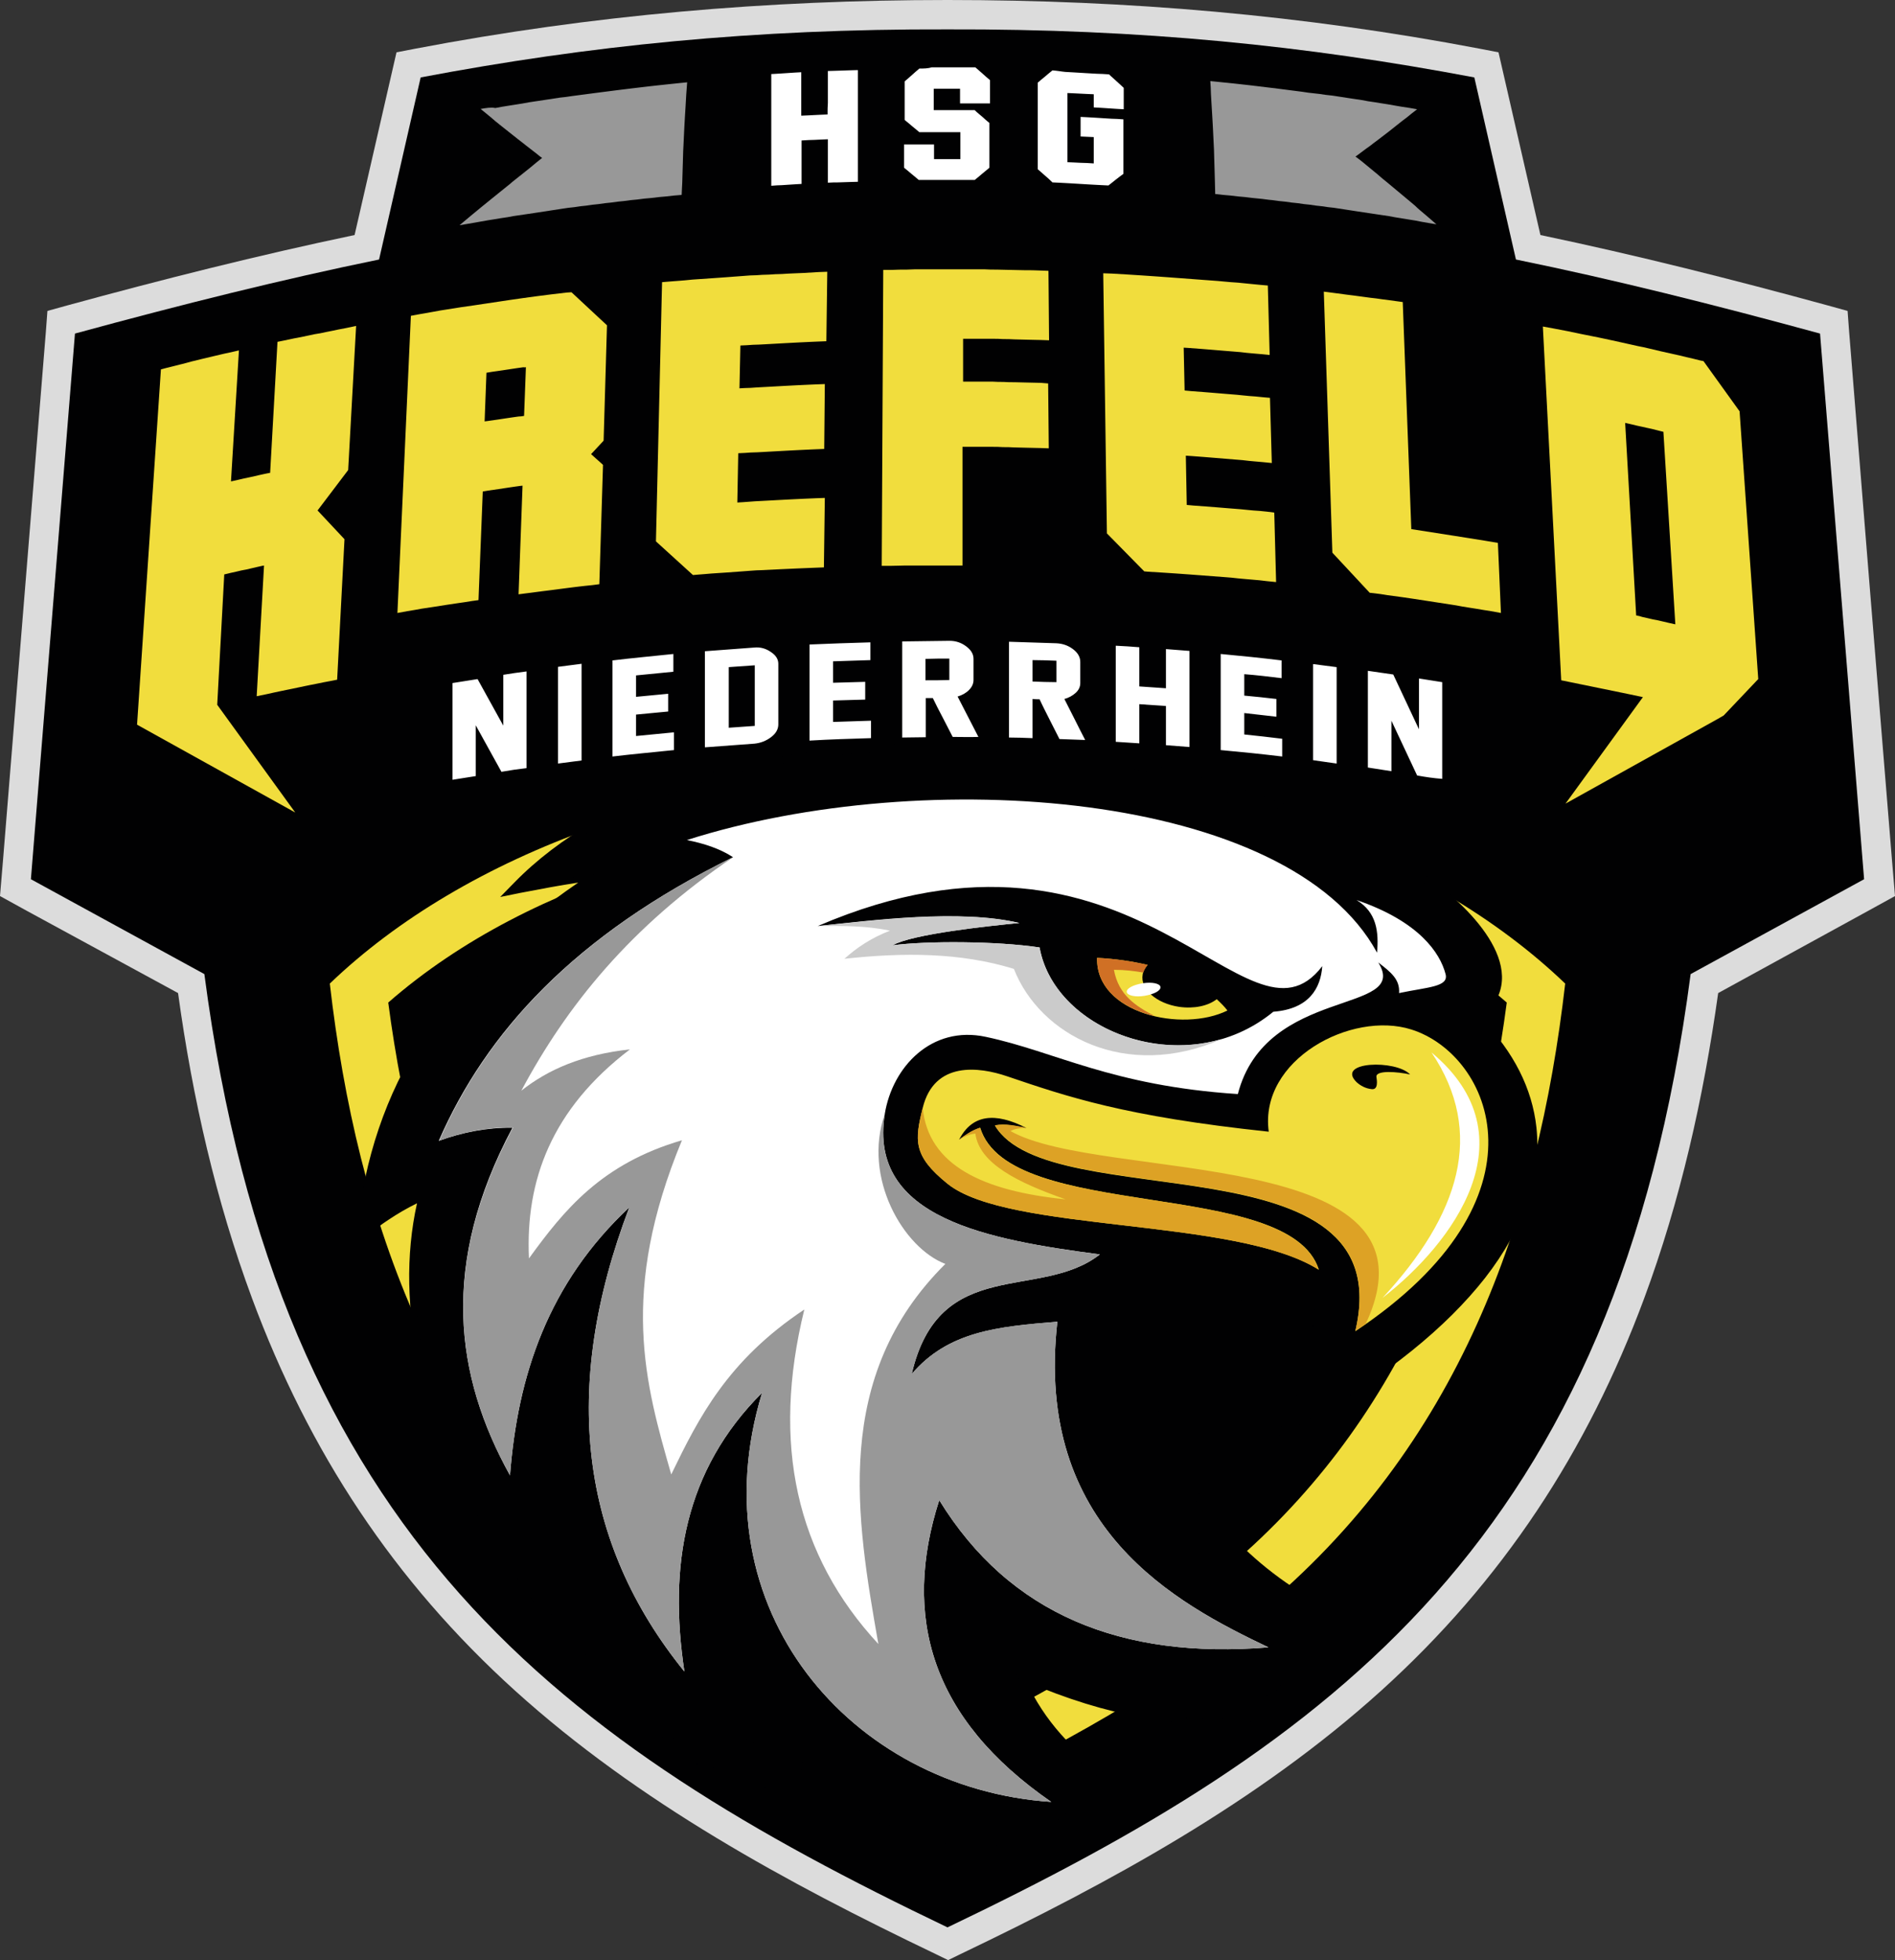
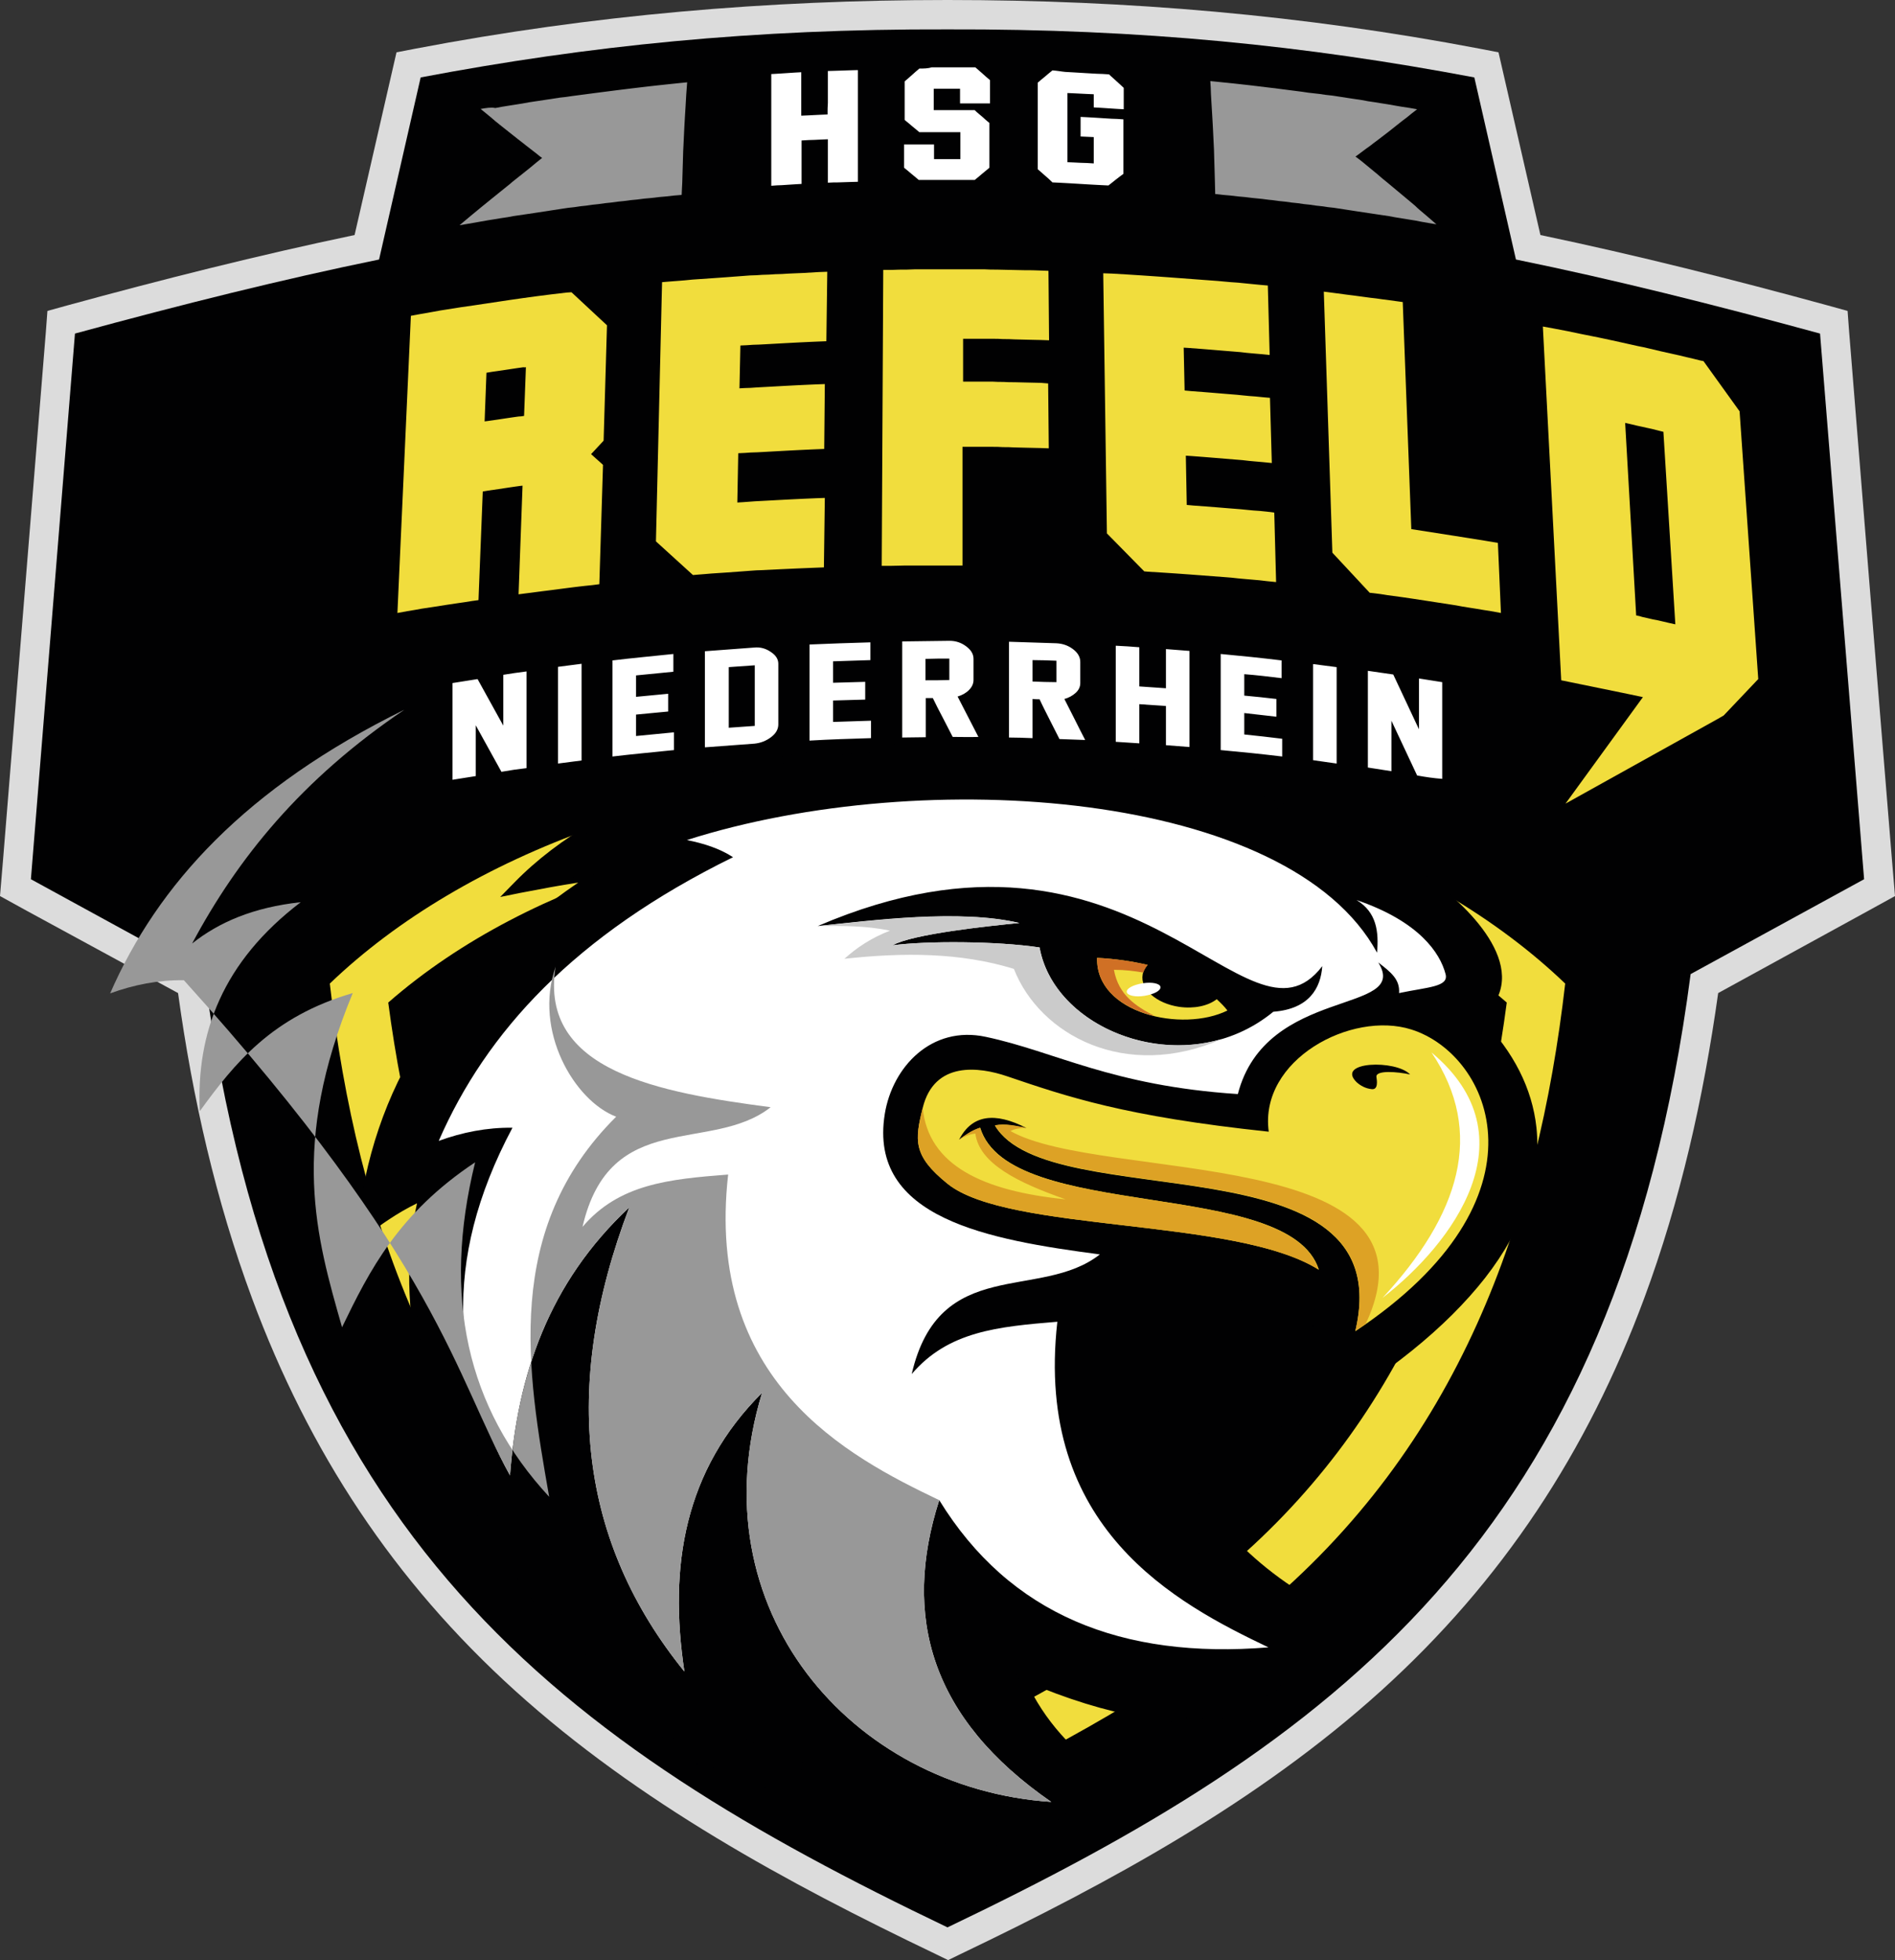
<svg xmlns="http://www.w3.org/2000/svg" version="1.2" baseProfile="tiny" id="Ebene_1" x="0px" y="0px" viewBox="0 0 619.4 640.5" overflow="visible" xml:space="preserve">
  <rect x="0" y="0" width="619.4" height="640.5" fill="#333333" stroke="none" />
  <path fill-rule="evenodd" fill="#DCDCDC" d="M309.7,0c59,0,116.1,4.9,173.9,15.9l6.2,1.2l13.7,59.7c31.5,6.6,62.8,14.5,93.9,23  l6.5,1.8l0.5,6.7c4.6,57.5,9.3,115.1,14,172.6l1,11.9l-8.9,4.9l-48.9,26.8c-4.8,34.3-12.4,68-24.2,99.8  c-18.6,50.1-46.3,92.3-86,128.2c-40.3,36.4-88.7,62.7-137.4,86l-4.1,2l-4.1-2c-48.7-23.3-97.1-49.6-137.4-86  c-39.7-35.9-67.4-78.1-86-128.2c-11.8-31.8-19.5-65.6-24.2-99.8L8.9,297.7L0,292.8l1-11.9c4.7-57.5,9.3-115.1,14-172.6l0.5-6.7  l6.5-1.8c31.1-8.5,62.4-16.4,93.9-23l13.7-59.7l6.2-1.2C193.6,4.9,250.7,0,309.7,0" />
  <path fill-rule="evenodd" fill="#010102" d="M609.3,287.3l-56.7,31c-24.2,184.8-117.5,251.5-242.9,311.5  C184.3,569.8,91,503.1,66.8,318.3l-56.7-31c4.8-59.4,9.6-118.9,14.4-178.3c35.2-9.6,67.7-17.7,99.4-24.2l13.6-59.5  C192.5,14.9,246.2,9.4,309.7,9.6c63.5-0.2,117.2,5.3,172.2,15.7l13.6,59.5c31.8,6.5,64.2,14.6,99.4,24.2  C599.7,168.5,604.5,227.9,609.3,287.3z" />
  <path fill-rule="evenodd" fill="#F1DD3D" d="M492.5,327.6c-47.4-41.4-118.9-59.5-182.8-59.5c-63.8,0-135.3,18-182.8,59.5  c9.4,71,34,137.7,93.7,186.8c26.6,21.9,57.6,39.3,89.1,54.6c31.5-15.4,62.5-32.7,89.1-54.6C458.4,465.3,483.1,398.6,492.5,327.6   M107.8,321.4c8.9,77.2,34.6,151.2,100.6,205.6c30.1,24.8,65.4,44,101.3,61.1C345.5,571,380.9,551.8,411,527  c66-54.4,91.7-128.3,100.6-205.6c-44.1-42.3-118.1-70.1-201.9-70.1C225.9,251.3,151.9,279.1,107.8,321.4z" />
  <path fill-rule="evenodd" fill="#010102" d="M333.6,605.6l-0.7,0c-36.5-1.1-68.2-18-88.4-46.7c1.4,9.3,3.5,18.6,6.4,28.1l1.4,4.7  l-4.3-2.4c-31.9-17.5-63.9-48.8-85.7-83.6c-24.4-38.9-33.5-78.7-26-112.5c-6.6,3.2-12.1,7.2-16.3,10.4l-3.6,2.8l0.4-4.6  c4.5-46.2,28.2-83.3,72.2-113.4c-6,0.9-12.3,2.1-19.1,3.4l-6.4,1.3l4.6-4.7c29.2-29.9,81.4-46.5,143.4-45.5  c57.9,0.9,115,16.7,152.7,42.2c9.2,5.6,33.6,25.5,24.9,41.6c-1,1.9-2.8,4.2-4.8,6.3c10.5,10.8,16.5,22.7,17.9,35.4  c1.7,15.9-4.1,32.9-16.8,49.2c-12.7,16.2-31.9,31.7-57,46l-10.5,6l3.2-11.7c0.5-2,1.1-3.9,1.6-5.9l0.2-0.9  c1.6-5.7,3.8-14.8,4.8-22.3c-6.3-4.1-17.5-5.4-27.8-3.1c-8.5,1.9-15,5.9-17.7,11.1c-3.7,7-3.6,19,0.2,31.2  c7.3,23.2,26,44.1,51.5,57.3l2,1.1l-25.7,36l-0.9,0.1c-23.4,2.6-47.6-1.7-73.8-13c5.7,12.4,15.1,23,27.9,31.5l2.4,1.6L333.6,605.6z   M243.1,549.4c18.9,31.8,51.4,50.8,89.2,52.2l26.5-18.7c-13.8-9.7-23.5-22-28.9-36.3l-1.7-4.6l4.4,2c27,12.4,51.7,17.3,75.5,14.8  l22-30.8c-25.3-13.7-44-35-51.4-58.6c-4.2-13.4-4.2-26.3,0.1-34.3c3.3-6.3,10.6-11,20.4-13.2c12.1-2.7,25-0.8,32,4.5l0.9,0.7  l-0.1,1.1c-1,8-3.3,18-5.1,24.1l-0.2,0.9c-0.6,1.9-1.1,3.9-1.6,5.8l-0.6,2.4l2.1-1.2c24.7-14.1,43.5-29.2,55.8-45  c8.4-10.8,18-27.5,16-46.3c-1.3-12.4-7.5-24-18.2-34.5l-1.5-1.5l1.6-1.4c2.3-2.1,4.5-4.7,5.5-6.7c6.7-12.4-13-29.8-23.6-36.3  c-37.1-25.2-93.4-40.7-150.6-41.6c-57.5-0.9-106.4,13.5-135.6,39.6c7.6-1.4,14.6-2.5,21.4-3.4l1.3,3.7  c-46.3,29.2-71.6,65.5-77.4,110.8c4.7-3.4,10.5-7,17.2-9.9l3.8-1.6l-1.1,4c-9,33.5-0.3,73.8,24.5,113.4c20.5,32.7,50.1,62.3,80,79.8  c-3.1-11-5.1-21.8-6.3-32.8L243.1,549.4z" />
  <path fill-rule="evenodd" fill="#010102" d="M118.8,402.1c4.2-43.2,25.5-83.1,78.8-116.8c-9.3,1.2-18.7,2.8-28,4.7  c62.9-64.3,217.7-54.4,293.5-3c10.2,6.3,31.9,24.8,24.3,39c-1.2,2.3-3.6,5-5.9,7.2c9.9,9.7,17.2,21.6,18.8,35.7  c1.9,17.6-5.8,34.2-16.4,47.7c-14.6,18.7-36,33.8-56.4,45.5c-2.1,1.2-4.2,2.4-6.3,3.6c0.6-2.3,1.3-4.7,1.9-7  c0.6-2.2,1.3-4.5,1.9-6.7c2-6.9,4.1-16.6,5-23.8c-11.8-9-41.7-6.6-49.4,8c-9.3,17.6,1.8,65,52.5,91.3l-23.8,33.4  c-25.6,2.8-51.4-2.9-77.4-14.9c5.6,14.9,15.9,27.2,30.5,37L333,603.6c-36.5-1.1-71.2-18.8-91.6-53.2c1.4,13.1,4.1,25.4,7.6,37.2  c-60.1-33-130-122.2-109.7-197.9C131.6,393,125,397.4,118.8,402.1" />
  <path fill-rule="evenodd" fill="#F1DD3D" d="M401.2,330.2c-1-1.3-2.2-2.5-3.5-3.7c-2.8,2.2-7.4,3.2-12.3,2.5  c-7.4-1.1-12.8-5.8-11.9-10.6c0.2-1.2,0.8-2.2,1.6-3.1c-5.1-1.2-10.6-2-16.5-2.3C358.1,331.2,386.4,337.5,401.2,330.2" />
  <path fill-rule="evenodd" fill="#D07025" d="M373.7,317.8c0.3-0.9,0.8-1.7,1.4-2.5c-5.1-1.2-10.6-2-16.5-2.3  c-0.3,10.2,8.5,16.6,18.8,19c-6.1-3.2-11.8-6.8-13.3-15.1C367.7,316.9,370.8,317.3,373.7,317.8" />
  <path fill-rule="evenodd" fill="#FFFFFF" d="M339.8,309.6c-13.8-2.1-37.1-2.2-48.1-0.7c6.6-3.7,31.2-6.3,41.5-7.3  c-19.5-4.6-47.9-0.9-65.9,1c104.5-44.9,140.2,45.5,164.9,13.1c-0.5,7.2-4.3,14-16,14.9C388.2,353.6,344.8,337.5,339.8,309.6   M166.7,482.1c2.5-32.7,12.5-62.8,39-87.6c-22.5,59.1-16.2,109.5,18,151.7c-5.2-34.5,0-65.8,25.4-91.1  c-21.6,70.7,29.1,129.3,94.5,133.7c-39.4-27.2-48.8-60.6-36.6-98.6c23,37.4,59.7,52,107.6,48.1c-30.2-14.4-76.6-38.9-69-106.4  c-19.4,1.6-35.7,3.1-47.6,17.1c9-39,42-23.8,61.5-39.1c-36.3-4.8-75.8-11.7-70.3-45.9c2.5-15.4,15.3-29,33-25.2  c22.7,4.8,41.1,16,82.4,18.7c9.2-35.5,56.6-25.9,45.9-43c4.3,3.3,7.1,5.6,6.8,10c9.5-2,16.3-2,15.2-6.2c-1.8-6.9-8.6-17.2-29.1-24.2  c6.6,4,7.3,10.4,6.7,17.2c-28.6-52.8-147.8-61.6-225.6-36.8c5.6,1.1,10.8,2.8,15.1,5.6c-51.9,25.5-80.7,57.2-96.2,92.7  c7.7-2.8,15.7-4.4,24.1-4.3C143.8,413,148.6,449.5,166.7,482.1z" />
  <path fill-rule="evenodd" fill="#CBCBCB" d="M267.4,302.6c7.9-0.1,15.8-0.1,23.5,1.5c-6.4,2.5-11,5.7-14.9,9.2  c19.2-2.1,37.9-2.1,55.4,3.3c8.4,21.5,36.4,36.8,68,22.9l0,0c-26,7.7-55.6-7.2-59.6-29.9c-13.8-2.1-37.1-2.2-48.1-0.7  c6.6-3.7,31.2-6.3,41.5-7.3C313.8,297.1,285.5,300.8,267.4,302.6" />
-   <path fill-rule="evenodd" fill="#989898" d="M166.7,482.1c2.5-32.7,12.5-62.8,39-87.6c-22.5,59.1-16.2,109.5,18,151.7  c-5.2-34.5,0-65.8,25.4-91.1c-21.6,70.7,29.1,129.3,94.5,133.7c-39.4-27.2-48.8-60.6-36.6-98.6c23,37.4,59.7,52,107.6,48.1  c-30.2-14.4-76.6-38.9-69-106.4c-19.4,1.5-35.7,3.1-47.6,17.1c9-39,42-23.8,61.5-39.1c-36.3-4.8-75.8-11.7-70.3-45.9  c-7.3,20.9,6.1,43.8,19.8,49c-37.1,36.8-29.1,83.2-21.9,124.2c-26.9-29-35-65.4-24.2-109.3c-25.1,16.7-34.5,35.3-43.5,53.9  c-8.5-29.7-17.1-59.4,3.5-109.2c-26.4,7.7-38.6,22.9-50,38.6c-1.2-25.5,7.4-48.8,33-68.3c-15.6,1.7-26.8,6.6-35.5,13.5  c14.8-27.7,35.7-53.7,69.4-76.4c-51.9,25.5-80.7,57.2-96.2,92.7c7.7-2.8,15.7-4.4,24.1-4.3C143.8,413,148.6,449.5,166.7,482.1" />
+   <path fill-rule="evenodd" fill="#989898" d="M166.7,482.1c2.5-32.7,12.5-62.8,39-87.6c-22.5,59.1-16.2,109.5,18,151.7  c-5.2-34.5,0-65.8,25.4-91.1c-21.6,70.7,29.1,129.3,94.5,133.7c-39.4-27.2-48.8-60.6-36.6-98.6c-30.2-14.4-76.6-38.9-69-106.4c-19.4,1.5-35.7,3.1-47.6,17.1c9-39,42-23.8,61.5-39.1c-36.3-4.8-75.8-11.7-70.3-45.9  c-7.3,20.9,6.1,43.8,19.8,49c-37.1,36.8-29.1,83.2-21.9,124.2c-26.9-29-35-65.4-24.2-109.3c-25.1,16.7-34.5,35.3-43.5,53.9  c-8.5-29.7-17.1-59.4,3.5-109.2c-26.4,7.7-38.6,22.9-50,38.6c-1.2-25.5,7.4-48.8,33-68.3c-15.6,1.7-26.8,6.6-35.5,13.5  c14.8-27.7,35.7-53.7,69.4-76.4c-51.9,25.5-80.7,57.2-96.2,92.7c7.7-2.8,15.7-4.4,24.1-4.3C143.8,413,148.6,449.5,166.7,482.1" />
  <path fill-rule="evenodd" fill="#F1DD3D" d="M460.9,351.1c-4.6-4.9-24.4-4.3-17.5,2.5c1.2,1.1,2.9,2.1,5,2.3c2.1,0.2,1.7-2.7,1.5-4  C449.6,349.6,456.9,350.2,460.9,351.1 M309.7,386.8c-11.4-9.2-10.7-14.2-8.1-24.8c3.8-15.4,18.5-13.4,27.6-10.3  c19.5,6.6,38.2,13.1,85.5,18.1c-3.2-23.5,27-39.6,46.6-33.4c26.1,8.2,47.1,55.1-18.3,98.6c15.2-64.2-100-37.2-117.8-67.2  c3.4-0.7,6.9,0.2,10.3,0.8c-10.3-5.3-17.8-4.4-22,3.8c2.1-1.5,4.1-3,6.9-3.9c9.5,31.1,101,16,110.7,46.4  C403.8,397.7,329.6,402.9,309.7,386.8z" />
  <path fill-rule="evenodd" fill="#DDA225" d="M446.4,432.6c-1.1,0.8-2.3,1.6-3.4,2.3c15.2-64.2-100-37.2-117.8-67.2  c3.4-0.7,6.9,0.2,10.3,0.8c-2.1,0.1-4.1,0.4-5.2,1.1C360.2,386.5,474,373.7,446.4,432.6 M309.7,386.8c-11.4-9.2-10.7-14.2-8.1-24.8  c1.8,18.8,19.7,27.2,46.7,29.9c-15.4-5.4-28.2-11.6-29.5-21.5c-2.2,0.3-3.5,1-5.4,2c2.1-1.5,4.1-3,6.9-3.9  c9.5,31.1,101,16,110.7,46.4C403.8,397.7,329.6,402.9,309.7,386.8z" />
  <path fill-rule="evenodd" fill="#FFFFFF" d="M467.9,343.9c17.7,26.3,9.1,53.1-16,80.2C474.6,406.5,501.1,371.6,467.9,343.9" />
  <path fill-rule="evenodd" fill="#FFFFFF" d="M373.5,321.3c-3.1,0.5-5.4,1.7-5.2,2.9c0.2,1.1,2.8,1.7,5.8,1.2  c3.1-0.5,5.4-1.7,5.2-2.9C379.2,321.4,376.6,320.8,373.5,321.3" />
  <path fill="#FFFFFF" d="M463.2,253.4c-1.4-3-7-14.9-8.4-17.9c0,2.8,0,13.8,0,16.5c-2.6-0.4-5.1-0.8-7.7-1.2c0-5.3,0-10.5,0-15.8  c0-5.3,0-10.5,0-15.8c2.8,0.4,5.5,0.8,8.3,1.2c1.4,3,7,14.9,8.4,17.9c0-2.8,0-13.8,0-16.6c2.5,0.4,5.1,0.8,7.6,1.2  c0,5.3,0,10.5,0,15.8c0,5.3,0,10.5,0,15.8c0,0,0,0,0,0C468.7,254.3,465.9,253.9,463.2,253.4 M436.9,249.5c-2.6-0.4-5.2-0.7-7.7-1.1  c0-5.2,0-10.5,0-15.7c0-5.2,0-10.5,0-15.7c2.6,0.3,5.1,0.7,7.7,1c0,5.3,0,10.5,0,15.8C436.9,239,436.9,244.2,436.9,249.5z   M419.1,247.2c-6.7-0.8-13.4-1.5-20.1-2.1c0-5.2,0-10.5,0-15.7c0-5.2,0-10.5,0-15.7c6.6,0.6,13.3,1.3,19.9,2.1c0,1.9,0,3.9,0,5.8  c-4.1-0.5-8.2-1-12.2-1.3c0,2.3,0,4.7,0,7c3.5,0.3,7,0.7,10.5,1.1c0,1.9,0,3.9,0,5.8c-3.5-0.4-7-0.8-10.5-1.2c0,2.3,0,4.7,0,7  c4.1,0.4,8.2,0.9,12.4,1.4C419.1,243.3,419.1,245.3,419.1,247.2z M388.8,244.1c-2.6-0.2-5.1-0.4-7.7-0.6c0-2.1,0-4.3,0-6.4  c0-2.1,0-4.3,0-6.4c-2.9-0.2-5.8-0.4-8.7-0.6c0,2.1,0,4.3,0,6.4c0,2.1,0,4.3,0,6.4c-2.6-0.2-5.1-0.3-7.7-0.5c0-5.2,0-10.4,0-15.7  c0-5.2,0-10.4,0-15.7c2.6,0.1,5.1,0.3,7.7,0.5c0,2.1,0,4.3,0,6.4c0,2.1,0,4.3,0,6.4c2.9,0.2,5.8,0.4,8.7,0.6c0-2.1,0-4.3,0-6.4  c0-2.1,0-4.3,0-6.4c2.6,0.2,5.1,0.4,7.7,0.6c0,5.2,0,10.5,0,15.7C388.8,233.7,388.8,238.9,388.8,244.1z M345.3,222.9  c0-2.3,0-4.7,0-7c-2.6-0.1-5.2-0.2-7.8-0.2c0,2.3,0,4.7,0,7C340.1,222.8,342.7,222.9,345.3,222.9z M346.3,241.5  c-1.1-2.2-2.2-4.3-3.3-6.5c-1.1-2.2-2.2-4.3-3.2-6.5c-0.8,0-1.5,0-2.3-0.1c0,2.1,0,4.3,0,6.4c0,2.1,0,4.3,0,6.4  c-2.6-0.1-5.2-0.2-7.7-0.2c0-5.2,0-10.4,0-15.6c0-5.2,0-10.4,0-15.7c5.1,0.2,10.3,0.3,15.5,0.5c2,0.1,3.8,0.7,5.4,1.9  c1.6,1.2,2.4,2.6,2.4,4.2c0,2.3,0,4.6,0,6.9c0,1.2-0.5,2.3-1.5,3.2c-1,0.9-2.2,1.6-3.7,2c1.1,2.2,2.3,4.5,3.4,6.7  c1.1,2.3,2.3,4.5,3.4,6.7C351.8,241.7,349.1,241.6,346.3,241.5z M310.3,222.2c0-2.3,0-4.6,0-7c-2.6,0-5.2,0-7.8,0.1c0,2.3,0,4.7,0,7  C305.1,222.3,307.7,222.3,310.3,222.2z M311.4,240.8c-1.1-2.1-2.2-4.3-3.3-6.4c-1.1-2.1-2.2-4.2-3.2-6.3c-0.8,0-1.6,0-2.3,0  c0,2.1,0,4.3,0,6.4c0,2.1,0,4.3,0,6.4c-2.6,0-5.1,0.1-7.7,0.1c0-5.2,0-10.4,0-15.7c0-5.2,0-10.4,0-15.7c5.1-0.1,10.3-0.1,15.5-0.2  c2,0,3.8,0.6,5.4,1.8c1.6,1.2,2.4,2.5,2.4,4.1c0,2.3,0,4.6,0,6.9c0,1.2-0.5,2.3-1.5,3.3c-1,1-2.3,1.7-3.7,2.1  c1.1,2.2,2.3,4.4,3.4,6.6c1.1,2.2,2.3,4.4,3.4,6.6C316.9,240.9,314.1,240.8,311.4,240.8z M284.7,241.2c-6.7,0.2-13.4,0.4-20.1,0.8  c0-5.2,0-10.4,0-15.7c0-5.2,0-10.5,0-15.7c6.6-0.3,13.3-0.5,19.9-0.7c0,1.9,0,3.9,0,5.8c-4.1,0.1-8.2,0.3-12.2,0.4c0,2.3,0,4.7,0,7  c3.5-0.1,7-0.2,10.5-0.3c0,1.9,0,3.9,0,5.8c-3.5,0.1-7,0.2-10.5,0.3c0,2.3,0,4.7,0,7c4.1-0.1,8.3-0.3,12.4-0.4  C284.7,237.3,284.7,239.3,284.7,241.2z M246.7,237.2c0-3.3,0-6.6,0-9.9c0-3.3,0-6.6,0-9.9c-2.8,0.2-5.7,0.4-8.5,0.6  c0,3.3,0,6.6,0,9.9c0,3.3,0,6.6,0,9.9C241.1,237.6,243.9,237.4,246.7,237.2z M254.4,216.9c0,3.3,0,6.6,0,9.9c0,3.3,0,6.6,0,9.9  c0,1.6-0.8,3-2.4,4.2c-1.6,1.2-3.4,1.9-5.4,2.1c-5.4,0.4-10.8,0.8-16.2,1.2c0-5.2,0-10.5,0-15.7c0-5.2,0-10.5,0-15.7  c5.4-0.4,10.7-0.8,16.1-1.2c2-0.2,3.8,0.3,5.4,1.4C253.6,214.1,254.4,215.4,254.4,216.9z M220.3,245.1c-6.7,0.7-13.4,1.3-20.1,2.1  c0-5.2,0-10.5,0-15.7c0-5.2,0-10.5,0-15.7c6.6-0.8,13.3-1.4,19.9-2.1c0,1.9,0,3.9,0,5.8c-4.1,0.4-8.2,0.8-12.2,1.2c0,2.3,0,4.7,0,7  c3.5-0.3,7-0.7,10.5-1c0,1.9,0,3.9,0,5.8c-3.5,0.3-7.1,0.7-10.5,1c0,2.3,0,4.7,0,7c4.1-0.4,8.3-0.8,12.4-1.2  C220.3,241.3,220.3,243.2,220.3,245.1z M190.1,248.5c-2.6,0.3-5.1,0.7-7.7,1c0-5.3,0-10.5,0-15.8c0-5.3,0-10.5,0-15.8  c2.6-0.3,5.1-0.7,7.7-1c0,5.3,0,10.5,0,15.8C190.1,238,190.1,243.2,190.1,248.5z M163.9,252.2c-1.4-2.5-2.8-5.1-4.2-7.6  c-1.4-2.5-2.8-5.1-4.2-7.6c0,2.8,0,5.5,0,8.3c0,2.8,0,5.5,0,8.3c-2.6,0.4-5.1,0.8-7.6,1.2c0-5.3,0-10.5,0-15.8c0-5.3,0-10.6,0-15.8  c2.7-0.4,5.5-0.9,8.2-1.3c1.4,2.5,2.8,5.1,4.2,7.6c1.4,2.5,2.8,5.1,4.2,7.6c0-2.8,0-5.5,0-8.3c0-2.8,0-5.5,0-8.3  c2.5-0.4,5.1-0.8,7.6-1.1c0,5.3,0,10.5,0,15.8c0,5.2,0,10.5,0,15.8c0,0,0,0,0,0C169.4,251.3,166.7,251.7,163.9,252.2z" />
  <g>
-     <path fill="#F1DD3D" d="M113.8,153.6l-10,13.2l8.8,9.4l-2.4,45.9l-2,0.4c-1.7,0.3-3.2,0.6-4.6,0.9c-1.4,0.3-2.7,0.5-4,0.8   c-1.3,0.3-2.5,0.5-3.8,0.8c-1.3,0.3-2.6,0.5-3.9,0.8c-1.4,0.3-2.9,0.6-4.6,1l-3.4,0.7l2.4-42.7c-0.2,0-0.4,0.1-0.6,0.1   c-1.2,0.3-2.4,0.5-3.5,0.8c-1.1,0.3-2.2,0.5-3.3,0.7c-1.1,0.3-2.2,0.5-3.5,0.8c-0.7,0.2-1.3,0.3-2.1,0.5L71,230.3l25.5,35.2   l-51.7-28.7l7.8-116.1l1.9-0.5c1.6-0.4,3.1-0.8,4.4-1.1c1.4-0.3,2.6-0.7,3.8-1c1.2-0.3,2.4-0.6,3.7-0.9c1.2-0.3,2.5-0.6,3.8-0.9   c1.4-0.3,2.8-0.7,4.4-1l3.5-0.8l-2.6,42.8c0.2,0,0.3-0.1,0.5-0.1c1.2-0.3,2.4-0.5,3.5-0.8c1.1-0.2,2.2-0.5,3.3-0.7   c1.1-0.3,2.2-0.5,3.5-0.8c0.6-0.1,1.3-0.3,2-0.4l2.4-42.8l2-0.4c1.6-0.3,3.1-0.7,4.4-0.9c1.4-0.3,2.6-0.5,3.9-0.8   c1.2-0.3,2.4-0.5,3.7-0.7c1.2-0.3,2.5-0.5,3.9-0.8c1.4-0.3,2.8-0.6,4.5-0.9l3.3-0.7L113.8,153.6z" />
    <path fill="#F1DD3D" d="M185.2,95.6c-1.8,0.2-3.5,0.4-5.1,0.6c-1.6,0.2-3.2,0.4-4.7,0.6c-1.5,0.2-3,0.4-4.4,0.6   c-1.4,0.2-2.8,0.4-4.2,0.6c-1.4,0.2-2.7,0.4-4,0.6c-1.3,0.2-2.7,0.4-4,0.6c-1.3,0.2-2.7,0.4-4,0.6c-1.4,0.2-2.8,0.4-4.2,0.6   c-1.4,0.2-2.9,0.5-4.4,0.7c-1.5,0.2-3.1,0.5-4.7,0.8c-1.6,0.3-3.3,0.6-5.1,0.9l-2.1,0.4l-4.4,97.1l3.3-0.6c1.7-0.3,3.2-0.5,4.6-0.8   c1.4-0.2,2.7-0.4,4-0.6c1.3-0.2,2.5-0.4,3.8-0.6c1.3-0.2,2.6-0.4,4-0.6c1.4-0.2,2.9-0.4,4.6-0.7l2.2-0.3l1.4-35.5   c0.6-0.1,1.2-0.2,1.8-0.3c1.2-0.2,2.4-0.3,3.5-0.5c1.1-0.2,2.2-0.3,3.3-0.5c1.1-0.2,2.3-0.3,3.5-0.5c0.3,0,0.6-0.1,0.9-0.1   l-1.3,35.5l3.1-0.4c1.7-0.2,3.2-0.4,4.6-0.6c1.4-0.2,2.7-0.3,4-0.5c1.3-0.2,2.5-0.3,3.8-0.5c1.3-0.2,2.6-0.3,4-0.5   c1.4-0.2,2.9-0.3,4.6-0.5l2.3-0.3l1.2-39l-3.9-3.5l4.1-4.4l1.1-37.7l-11.6-10.8L185.2,95.6z M171.9,120l-0.6,15.9   c-0.6,0.1-1.2,0.2-1.8,0.2c-1.2,0.2-2.4,0.3-3.5,0.5c-1.1,0.2-2.2,0.3-3.3,0.5c-1.1,0.2-2.3,0.3-3.5,0.5c-0.3,0-0.6,0.1-0.8,0.1   l0.6-15.9c0.6-0.1,1.2-0.2,1.8-0.3c1.2-0.2,2.4-0.3,3.5-0.5c1.1-0.2,2.2-0.3,3.3-0.5c1.1-0.2,2.2-0.3,3.5-0.5   C171.3,120.1,171.6,120,171.9,120z" />
    <path fill="#F1DD3D" d="M262.5,89.2c-1.6,0.1-3.2,0.1-4.7,0.2c-1.5,0.1-3,0.2-4.4,0.2c-1.4,0.1-2.8,0.2-4.2,0.2   c-1.4,0.1-2.7,0.2-4,0.2c-1.3,0.1-2.7,0.2-4,0.3c-1.3,0.1-2.7,0.2-4,0.3c-1.4,0.1-2.7,0.2-4.2,0.3c-1.4,0.1-2.9,0.2-4.4,0.3   c-1.5,0.1-3.1,0.2-4.7,0.4c-1.6,0.1-3.3,0.3-5.1,0.4l-2.4,0.2l-2,84.7l12.1,11l1.2-0.1c1.7-0.1,3.4-0.3,4.9-0.4   c1.6-0.1,3-0.2,4.5-0.3c1.4-0.1,2.8-0.2,4.2-0.3c1.3-0.1,2.7-0.2,4-0.3c1.3-0.1,2.6-0.2,3.9-0.2c1.3-0.1,2.6-0.1,4-0.2   c1.3-0.1,2.7-0.1,4.2-0.2c1.4-0.1,2.9-0.1,4.5-0.2c1.6-0.1,3.2-0.1,4.9-0.2l2.5-0.1l0.3-22.7l-2.8,0.1c-1.6,0.1-3.1,0.1-4.6,0.2   c-1.4,0.1-2.8,0.1-4.1,0.2c-1.3,0.1-2.5,0.1-3.8,0.2c-1.2,0.1-2.4,0.1-3.7,0.2c-1.2,0.1-2.5,0.1-3.8,0.2c-1.3,0.1-2.6,0.2-4.1,0.3   c-0.5,0-1.1,0.1-1.7,0.1l0.3-16.1c0.7,0,1.4-0.1,2.1-0.1c1.4-0.1,2.7-0.2,4-0.2c1.3-0.1,2.5-0.1,3.7-0.2c1.2-0.1,2.4-0.1,3.6-0.2   c1.2-0.1,2.5-0.1,3.7-0.2c1.3-0.1,2.6-0.1,4-0.2c1.4-0.1,2.9-0.1,4.5-0.2l2.5-0.1l0.2-21.2l-2.8,0.1c-1.6,0.1-3.1,0.1-4.5,0.2   c-1.4,0.1-2.8,0.1-4,0.2c-1.3,0.1-2.5,0.1-3.7,0.2c-1.2,0.1-2.4,0.1-3.6,0.2c-1.2,0.1-2.5,0.1-3.7,0.2c-1.3,0.1-2.6,0.2-4,0.2   c-0.5,0-1.1,0.1-1.6,0.1l0.3-14c0.7,0,1.4-0.1,2.1-0.1c1.4-0.1,2.7-0.2,4-0.2c1.3-0.1,2.5-0.1,3.7-0.2c1.2-0.1,2.4-0.1,3.6-0.2   c1.2-0.1,2.4-0.1,3.7-0.2c1.3-0.1,2.6-0.1,4-0.2c1.4-0.1,2.9-0.1,4.5-0.2l2.5-0.1l0.3-22.7l-2.8,0.1   C265.8,89,264.1,89.1,262.5,89.2z" />
    <path fill="#F1DD3D" d="M340.2,125.1c-1.6,0-3.1-0.1-4.5-0.1c-1.4,0-2.8-0.1-4-0.1c-1.3,0-2.5,0-3.7-0.1c-1.2,0-2.4,0-3.6-0.1   c-1.2,0-2.5,0-3.7,0c-1.3,0-2.6,0-4,0c-0.6,0-1.2,0-1.9,0l0-14c0.6,0,1.2,0,1.8,0c1.4,0,2.7,0,4,0c1.3,0,2.5,0,3.7,0   c1.2,0,2.4,0,3.6,0.1c1.2,0,2.4,0,3.7,0.1c1.3,0,2.6,0.1,4,0.1c1.4,0,2.9,0.1,4.5,0.1l2.8,0.1l-0.2-22.7l-2.6-0.1   c-1.8-0.1-3.5-0.1-5.1-0.1c-1.6,0-3.2-0.1-4.7-0.1c-1.5,0-3-0.1-4.4-0.1c-1.4,0-2.8,0-4.2-0.1c-1.4,0-2.7,0-4,0c-1.3,0-2.7,0-4,0   c-1.1,0-2.2,0-3.4,0c-1.6,0-3.2,0-4.8,0c-1.4,0-2.9,0-4.4,0c-1.5,0-3.1,0-4.7,0.1c-1.6,0-3.3,0-5.1,0.1l-2.6,0l-0.5,96.7l2.7,0   c1.7,0,3.2-0.1,4.6-0.1c1.4,0,2.7,0,4,0c1.3,0,2.5,0,3.8,0c1.3,0,2.6,0,4,0c1.4,0,2.9,0,4.6,0l2.7,0l0-38.8c0.6,0,1.3,0,1.9,0   c1.4,0,2.8,0,4,0c1.3,0,2.5,0,3.7,0c1.2,0,2.4,0,3.6,0.1c1.2,0,2.5,0,3.7,0.1c1.3,0,2.6,0.1,4,0.1c1.4,0,2.9,0.1,4.5,0.1l2.8,0.1   l-0.2-21.2L340.2,125.1z" />
    <path fill="#F1DD3D" d="M414.2,167.2c-1.6-0.2-3.1-0.3-4.6-0.4c-1.4-0.1-2.8-0.3-4.1-0.4c-1.3-0.1-2.5-0.2-3.8-0.3   c-1.2-0.1-2.4-0.2-3.7-0.3c-1.2-0.1-2.5-0.2-3.8-0.3c-1.3-0.1-2.6-0.2-4.1-0.3c-0.7-0.1-1.4-0.1-2.2-0.2l-0.3-16.1   c0.6,0,1.1,0.1,1.6,0.1c1.4,0.1,2.7,0.2,4,0.3c1.3,0.1,2.5,0.2,3.7,0.3c1.2,0.1,2.4,0.2,3.6,0.3c1.2,0.1,2.5,0.2,3.7,0.3   c1.3,0.1,2.6,0.2,4,0.4c1.4,0.1,2.9,0.3,4.5,0.4l3,0.3l-0.6-21.3l-2.3-0.2c-1.6-0.2-3.1-0.3-4.5-0.4c-1.4-0.1-2.7-0.3-4-0.4   c-1.3-0.1-2.5-0.2-3.7-0.3c-1.2-0.1-2.4-0.2-3.6-0.3c-1.2-0.1-2.5-0.2-3.7-0.3c-1.3-0.1-2.6-0.2-4-0.3c-0.7-0.1-1.4-0.1-2.1-0.2   l-0.3-14c0.5,0,1.1,0.1,1.6,0.1c1.4,0.1,2.7,0.2,4,0.3c1.3,0.1,2.5,0.2,3.7,0.3c1.2,0.1,2.4,0.2,3.6,0.3c1.2,0.1,2.4,0.2,3.7,0.3   c1.3,0.1,2.6,0.2,4,0.4c1.4,0.1,2.9,0.3,4.5,0.4l3,0.3l-0.6-22.7l-2.3-0.2c-1.8-0.2-3.4-0.3-5.1-0.5c-1.6-0.2-3.2-0.3-4.7-0.4   c-1.5-0.1-3-0.3-4.4-0.4c-1.4-0.1-2.8-0.2-4.1-0.3c-1.4-0.1-2.7-0.2-4-0.3c-1.3-0.1-2.6-0.2-4-0.3c-1.3-0.1-2.7-0.2-4-0.3   c-1.4-0.1-2.7-0.2-4.2-0.3c-1.4-0.1-2.9-0.2-4.4-0.3c-1.5-0.1-3.1-0.2-4.7-0.3c-1.6-0.1-3.3-0.2-5.1-0.3l-2.8-0.1l1.2,85l12.2,12.4   l1,0.1c1.7,0.1,3.4,0.2,4.9,0.3c1.6,0.1,3,0.2,4.5,0.3c1.4,0.1,2.8,0.2,4.2,0.3c1.3,0.1,2.7,0.2,4,0.3c1.3,0.1,2.6,0.2,3.9,0.3   c1.3,0.1,2.6,0.2,4,0.3c1.3,0.1,2.7,0.2,4.2,0.4c1.4,0.1,2.9,0.3,4.5,0.4c1.6,0.1,3.2,0.3,4.9,0.5l3,0.3l-0.6-22.7L414.2,167.2z" />
    <path fill="#F1DD3D" d="M461.3,172.9l-2.8-74.2l-2.2-0.3c-1.6-0.2-3.1-0.4-4.5-0.6c-1.4-0.2-2.7-0.4-3.9-0.5   c-1.2-0.2-2.5-0.3-3.7-0.5c-1.2-0.2-2.5-0.3-3.9-0.5c-1.4-0.2-2.9-0.4-4.5-0.6l-3.1-0.4l2.8,85.3l12.2,13.1l1,0.1   c1.7,0.2,3.3,0.4,4.9,0.7c1.6,0.2,3,0.4,4.5,0.6c1.4,0.2,2.8,0.4,4.1,0.6c1.3,0.2,2.6,0.4,3.9,0.6c1.3,0.2,2.6,0.4,3.9,0.6   c1.3,0.2,2.6,0.4,3.9,0.6c1.3,0.2,2.7,0.4,4.1,0.7c1.4,0.2,2.9,0.5,4.4,0.7c1.5,0.3,3.2,0.5,4.9,0.8l3.3,0.6l-1-22.9   C489.5,177.3,462.1,173,461.3,172.9z" />
    <path fill="#F1DD3D" d="M568.6,134.4L556.8,118l-1-0.2c-1.6-0.4-3.2-0.8-4.6-1.1c-1.5-0.4-2.9-0.7-4.3-1c-1.4-0.3-2.7-0.6-4-0.9   c-1.3-0.3-2.6-0.6-3.8-0.9c-1.3-0.3-2.5-0.6-3.7-0.8c-1.2-0.3-2.4-0.5-3.6-0.8c-1.2-0.3-2.4-0.5-3.6-0.8c-1.2-0.3-2.5-0.5-3.7-0.8   c-1.3-0.3-2.5-0.5-3.9-0.8c-1.3-0.3-2.7-0.5-4-0.8c-1.4-0.3-2.8-0.6-4.3-0.9c-1.5-0.3-3.1-0.6-4.7-0.9l-3.3-0.6l6,115.6   c0,0,25.5,5.2,26.7,5.5l-25.3,34.8l49.8-27.7l1.9-1.1l11.3-11.9L568.6,134.4z M534.8,201.1l-3.6-62.9c0.2,0,0.4,0.1,0.5,0.1   c1.2,0.3,2.3,0.5,3.4,0.8c1.1,0.2,2.2,0.5,3.2,0.7c1.1,0.2,2.2,0.5,3.4,0.8c0.6,0.2,1.3,0.3,2,0.5l3.9,62.9c-0.2,0-0.4-0.1-0.5-0.1   c-1.2-0.3-2.4-0.5-3.5-0.8c-1.1-0.3-2.2-0.5-3.3-0.7c-1.1-0.3-2.3-0.5-3.5-0.8C536.2,201.4,535.5,201.2,534.8,201.1z" />
  </g>
  <path fill="#FFFFFF" d="M270.5,37.4c-1.7,0.1-3,0.1-4.3,0.2c-1.3,0.1-2.6,0.1-4.3,0.2c0-1.4,0-2.7,0-3.8c0-1.2,0-2.2,0-3.3  c0-1.1,0-2.1,0-3.3c0-1.2,0-2.4,0-3.8c-1.3,0.1-2.4,0.1-3.4,0.2c-1,0.1-1.9,0.1-3,0.2c-1,0.1-2.1,0.1-3.4,0.2c0,1.6,0,3.2,0,4.6  c0,1.5,0,2.9,0,4.2c0,1.3,0,2.6,0,3.9c0,1.3,0,2.5,0,3.7c0,1.2,0,2.4,0,3.7c0,1.2,0,2.5,0,3.7c0,1.3,0,2.6,0,3.9c0,1.3,0,2.7,0,4.2  c0,1.5,0,3,0,4.6c1.3-0.1,2.4-0.2,3.5-0.2c1-0.1,2-0.1,3-0.2c1-0.1,2.1-0.1,3.4-0.2c0-1.4,0-2.7,0-3.8c0-1.2,0-2.2,0-3.3  c0-1.1,0-2.1,0-3.3c0-1.2,0-2.4,0-3.8c1.7-0.1,3-0.2,4.3-0.2c1.3-0.1,2.6-0.1,4.3-0.2c0,1.4,0,2.7,0,3.8c0,1.2,0,2.2,0,3.3  c0,1.1,0,2.1,0,3.3c0,1.2,0,2.4,0,3.8c1.3-0.1,2.4-0.1,3.4-0.1c1,0,1.9-0.1,3-0.1c1,0,2.1-0.1,3.4-0.1c0-1.6,0-3.2,0-4.6  c0-1.5,0-2.9,0-4.2c0-1.3,0-2.6,0-3.9c0-1.3,0-2.5,0-3.7c0-1.2,0-2.4,0-3.7c0-1.2,0-2.5,0-3.7c0-1.3,0-2.6,0-3.9c0-1.3,0-2.7,0-4.2  c0-1.5,0-3,0-4.6c-1.3,0-2.4,0.1-3.4,0.1s-1.9,0.1-3,0.1c-1,0-2.1,0.1-3.4,0.1c0,1.4,0,2.7,0,3.8c0,1.2,0,2.2,0,3.3  c0,1.1,0,2.1,0,3.3C270.5,34.8,270.5,36,270.5,37.4z" />
  <path fill="#FFFFFF" d="M300.5,22.4c-1,0.8-1.7,1.5-2.4,2.1c-0.7,0.6-1.5,1.3-2.4,2.1c0,1.7,0,3.1,0,4.4c0,1.3,0,2.5,0,3.8  c0,1.3,0,2.7,0,4.4c1,0.8,1.7,1.4,2.4,2c0.7,0.6,1.5,1.2,2.4,2c1.4,0,2.5,0,3.6,0c1.1,0,2.1,0,3.1,0c1,0,2,0,3.1,0  c1.1,0,2.3,0,3.6,0c0,1.8,0,3.1,0,4.4c0,1.3,0,2.7,0,4.4c-1.7,0-3,0-4.3,0c-1.3,0-2.6,0-4.3,0c0-1,0-1.7,0-2.4s0-1.4,0-2.4  c-1.3,0-2.4,0-3.4,0c-1,0-1.9,0-3,0c-1,0-2.1,0-3.4,0c0,1.5,0,2.7,0,3.8c0,1.1,0,2.3,0,3.8c1,0.8,1.7,1.4,2.4,2  c0.7,0.6,1.5,1.2,2.4,2c1.5,0,2.8,0,4,0c1.2,0,2.4,0,3.5,0c1.1,0,2.2,0,3.3,0c1.1,0,2.3,0,3.5,0c1.2,0,2.6,0,4,0  c1-0.8,1.7-1.4,2.4-2c0.7-0.6,1.5-1.2,2.4-2c0-1.5,0-2.7,0-3.9c0-1.2,0-2.3,0-3.4c0-1.1,0-2.2,0-3.4c0-1.2,0-2.5,0-3.9  c-1-0.8-1.7-1.5-2.4-2.1c-0.7-0.6-1.5-1.2-2.4-2.1c-1.4,0-2.5,0-3.6,0c-1.1,0-2.1,0-3.1,0c-1,0-2,0-3.1,0c-1.1,0-2.3,0-3.6,0  c0-1.4,0-2.4,0-3.5c0-1,0-2.1,0-3.5c1.7,0,3,0,4.3,0c1.3,0,2.6,0,4.3,0c0,1,0,1.7,0,2.4c0,0.7,0,1.4,0,2.4c1.3,0,2.4,0,3.4,0  c1,0,1.9,0,3,0c1,0,2.1,0,3.4,0c0-1.5,0-2.7,0-3.8c0-1.1,0-2.3,0-3.8c-1-0.8-1.7-1.5-2.4-2.1c-0.7-0.6-1.5-1.3-2.4-2.1  c-1.5,0-2.8,0-4,0c-1.2,0-2.4,0-3.5,0c-1.1,0-2.2,0-3.3,0c-1.1,0-2.3,0-3.5,0C303.3,22.4,301.9,22.4,300.5,22.4z" />
  <path fill="#FFFFFF" d="M344,23c-1,0.8-1.7,1.4-2.4,2c-0.7,0.6-1.5,1.2-2.4,2c0,1.6,0,3.1,0,4.5c0,1.4,0,2.8,0,4c0,1.3,0,2.5,0,3.8  c0,1.2,0,2.4,0,3.7c0,1.2,0,2.5,0,3.8c0,1.3,0,2.6,0,4c0,1.4,0,2.9,0,4.5c1,0.9,1.7,1.5,2.4,2.1c0.7,0.6,1.5,1.3,2.4,2.2  c1.5,0.1,2.8,0.1,4,0.2c1.2,0.1,2.4,0.1,3.5,0.2c1.1,0.1,2.2,0.1,3.3,0.2c1.1,0.1,2.3,0.1,3.5,0.2c1.2,0.1,2.6,0.1,4,0.2  c1-0.8,1.7-1.3,2.4-1.9c0.7-0.6,1.5-1.1,2.5-1.9c0-1.8,0-3.3,0-4.8c0-1.4,0-2.8,0-4.1c0-1.3,0-2.7,0-4.1c0-1.4,0-3,0-4.8  c-1.4-0.1-2.6-0.2-3.8-0.2c-1.1-0.1-2.2-0.1-3.2-0.2c-1-0.1-2.1-0.1-3.2-0.2c-1.1-0.1-2.4-0.1-3.8-0.2c0,1.3,0,2.2,0,3.2  c0,1,0,1.9,0,3.2c1.7,0.1,2.6,0.1,4.3,0.2c0,1.7,0,3,0,4.3c0,1.3,0,2.6,0,4.3c-1.7-0.1-3-0.2-4.3-0.2c-1.3-0.1-2.6-0.1-4.3-0.2  c0-1.5,0-2.9,0-4.2s0-2.5,0-3.7c0-1.2,0-2.3,0-3.4c0-1.1,0-2.3,0-3.4c0-1.2,0-2.4,0-3.7c0-1.3,0-2.7,0-4.2c1.7,0.1,3,0.1,4.3,0.2  c1.3,0.1,2.6,0.1,4.3,0.2c0,1.7,0,2.6,0,4.3c1.3,0.1,2.4,0.1,3.4,0.2c1,0.1,2,0.1,3,0.2c1,0.1,2.1,0.1,3.4,0.2c0-1.4,0-2.5,0-3.5  c0-1.1,0-2.1,0-3.5c-1-0.9-1.7-1.6-2.4-2.2c-0.7-0.7-1.5-1.3-2.4-2.2c-1.5-0.1-2.8-0.2-4-0.2c-1.2-0.1-2.4-0.1-3.5-0.2  c-1.1-0.1-2.2-0.1-3.3-0.2c-1.1-0.1-2.3-0.1-3.5-0.2S345.5,23.1,344,23z" />
  <path fill="#989898" d="M157.1,35.6c1.2,1,2.3,1.9,3.3,2.7c1,0.9,2,1.7,3,2.5c1,0.8,1.9,1.5,2.9,2.3c1,0.8,1.9,1.5,2.9,2.3  c1,0.8,2.1,1.6,3.2,2.5c1.1,0.9,2.4,1.8,3.7,2.9c0.4,0.3,0.6,0.5,1.1,0.8c-1.4,1.1-2.6,2.1-3.8,3.1c-1.2,1-2.4,1.9-3.5,2.8  c-1.1,0.9-2.2,1.7-3.2,2.6c-1,0.8-2.1,1.7-3.1,2.5s-2,1.6-3.1,2.5c-1,0.8-2.1,1.7-3.2,2.6c-1.1,0.9-2.2,1.8-3.4,2.8  c-1.2,1-2.4,2-3.7,3.1c1.6-0.3,3.1-0.5,4.7-0.8c1.5-0.3,3-0.5,4.5-0.8c1.5-0.2,2.9-0.5,4.3-0.7s2.8-0.4,4.2-0.7  c1.4-0.2,2.7-0.4,4.1-0.6c1.3-0.2,2.7-0.4,4-0.6c1.3-0.2,2.6-0.4,3.9-0.6s2.6-0.4,3.9-0.6c1.3-0.2,2.6-0.4,3.9-0.5  c1.3-0.2,2.6-0.4,3.9-0.5c1.3-0.2,2.7-0.4,4-0.5c1.4-0.2,2.7-0.4,4.1-0.5c1.4-0.2,2.8-0.4,4.2-0.5c1.4-0.2,2.9-0.4,4.4-0.5  c1.5-0.2,3-0.4,4.6-0.5c1.6-0.2,3.2-0.4,4.8-0.5c1.7-0.2,3.3-0.4,5.1-0.5c0.1-1.5,0.1-2.8,0.2-4c0-1.2,0.1-2.4,0.1-3.5  c0-1.1,0.1-2.2,0.1-3.3c0-1.1,0.1-2.3,0.1-3.5c0.1-1.2,0.1-2.6,0.2-4.1c0.1-1.5,0.1-2.8,0.2-4.1c0.1-1.2,0.1-2.4,0.2-3.5  c0.1-1.1,0.1-2.2,0.2-3.3c0.1-1.1,0.1-2.3,0.2-3.5c0.1-1.2,0.2-2.6,0.3-4c-1.7,0.2-3.3,0.3-4.9,0.5c-1.6,0.2-3.1,0.3-4.7,0.5  c-1.5,0.2-3,0.3-4.4,0.5c-1.4,0.2-2.8,0.3-4.2,0.5c-1.4,0.2-2.7,0.3-4.1,0.5c-1.3,0.2-2.6,0.3-3.9,0.5c-1.3,0.2-2.6,0.3-3.9,0.5  c-1.3,0.2-2.5,0.3-3.8,0.5c-1.3,0.2-2.5,0.3-3.8,0.5c-1.3,0.2-2.6,0.4-3.9,0.5c-1.3,0.2-2.6,0.4-3.9,0.6c-1.3,0.2-2.7,0.4-4,0.6  s-2.8,0.4-4.2,0.7c-1.4,0.2-2.9,0.5-4.4,0.7c-1.5,0.2-3,0.5-4.6,0.8C160.5,35,158.8,35.3,157.1,35.6z" />
  <path fill="#989898" d="M443.7,50.7c1.4-1,2.6-2,3.8-2.8c1.2-0.9,2.2-1.7,3.3-2.5c1-0.8,2-1.5,3-2.3c1-0.8,1.9-1.5,2.9-2.3  c1-0.8,2-1.6,3.1-2.4c1.1-0.9,2.2-1.8,3.4-2.7c-1.7-0.3-3.3-0.6-4.9-0.8c-1.6-0.3-3.1-0.5-4.6-0.8c-1.5-0.2-3-0.5-4.4-0.7  c-1.4-0.2-2.8-0.4-4.2-0.7c-1.4-0.2-2.7-0.4-4-0.6c-1.3-0.2-2.6-0.4-3.9-0.6c-1.3-0.2-2.6-0.4-3.9-0.5c-1.3-0.2-2.5-0.4-3.8-0.5  s-2.5-0.3-3.8-0.5c-1.3-0.2-2.6-0.3-3.9-0.5c-1.3-0.2-2.6-0.3-3.9-0.5c-1.3-0.2-2.7-0.3-4.1-0.5c-1.4-0.2-2.8-0.3-4.2-0.5  c-1.4-0.2-2.9-0.3-4.4-0.5c-1.5-0.2-3.1-0.3-4.7-0.5c-1.6-0.2-3.2-0.3-4.9-0.5c0.1,1.5,0.2,2.8,0.2,4c0.1,1.2,0.1,2.4,0.2,3.5  c0.1,1.1,0.1,2.2,0.2,3.3c0.1,1.1,0.1,2.3,0.2,3.5c0.1,1.2,0.1,2.6,0.2,4c0.1,1.5,0.1,2.8,0.2,4.1c0,1.2,0.1,2.4,0.1,3.5  c0,1.1,0.1,2.2,0.1,3.4c0,1.1,0.1,2.3,0.1,3.5c0,1.3,0.1,2.6,0.1,4.1c1.7,0.2,3.4,0.4,5,0.5c1.6,0.2,3.2,0.4,4.8,0.5  c1.6,0.2,3.1,0.4,4.5,0.5s2.9,0.4,4.4,0.5c1.4,0.2,2.8,0.4,4.2,0.5c1.4,0.2,2.7,0.4,4.1,0.5c1.3,0.2,2.7,0.4,4,0.5  c1.3,0.2,2.6,0.4,3.9,0.5c1.3,0.2,2.6,0.4,3.9,0.5c1.3,0.2,2.6,0.4,3.9,0.6c1.3,0.2,2.6,0.4,3.9,0.6c1.3,0.2,2.6,0.4,4,0.6  c1.3,0.2,2.7,0.4,4,0.6c1.4,0.2,2.8,0.4,4.2,0.7c1.4,0.2,2.8,0.5,4.3,0.7c1.5,0.2,3,0.5,4.5,0.8c1.5,0.3,3.1,0.5,4.7,0.8  c-1.3-1.1-2.5-2.2-3.7-3.2c-1.2-1-2.3-1.9-3.3-2.9c-1.1-0.9-2.1-1.8-3.1-2.6c-1-0.8-2-1.7-3-2.5c-1-0.8-2-1.7-3-2.5  c-1-0.8-2.1-1.7-3.1-2.6c-1.1-0.9-2.2-1.8-3.4-2.8c-1.2-1-2.4-2-3.8-3C443,51.2,443.2,51,443.7,50.7z" />
</svg>